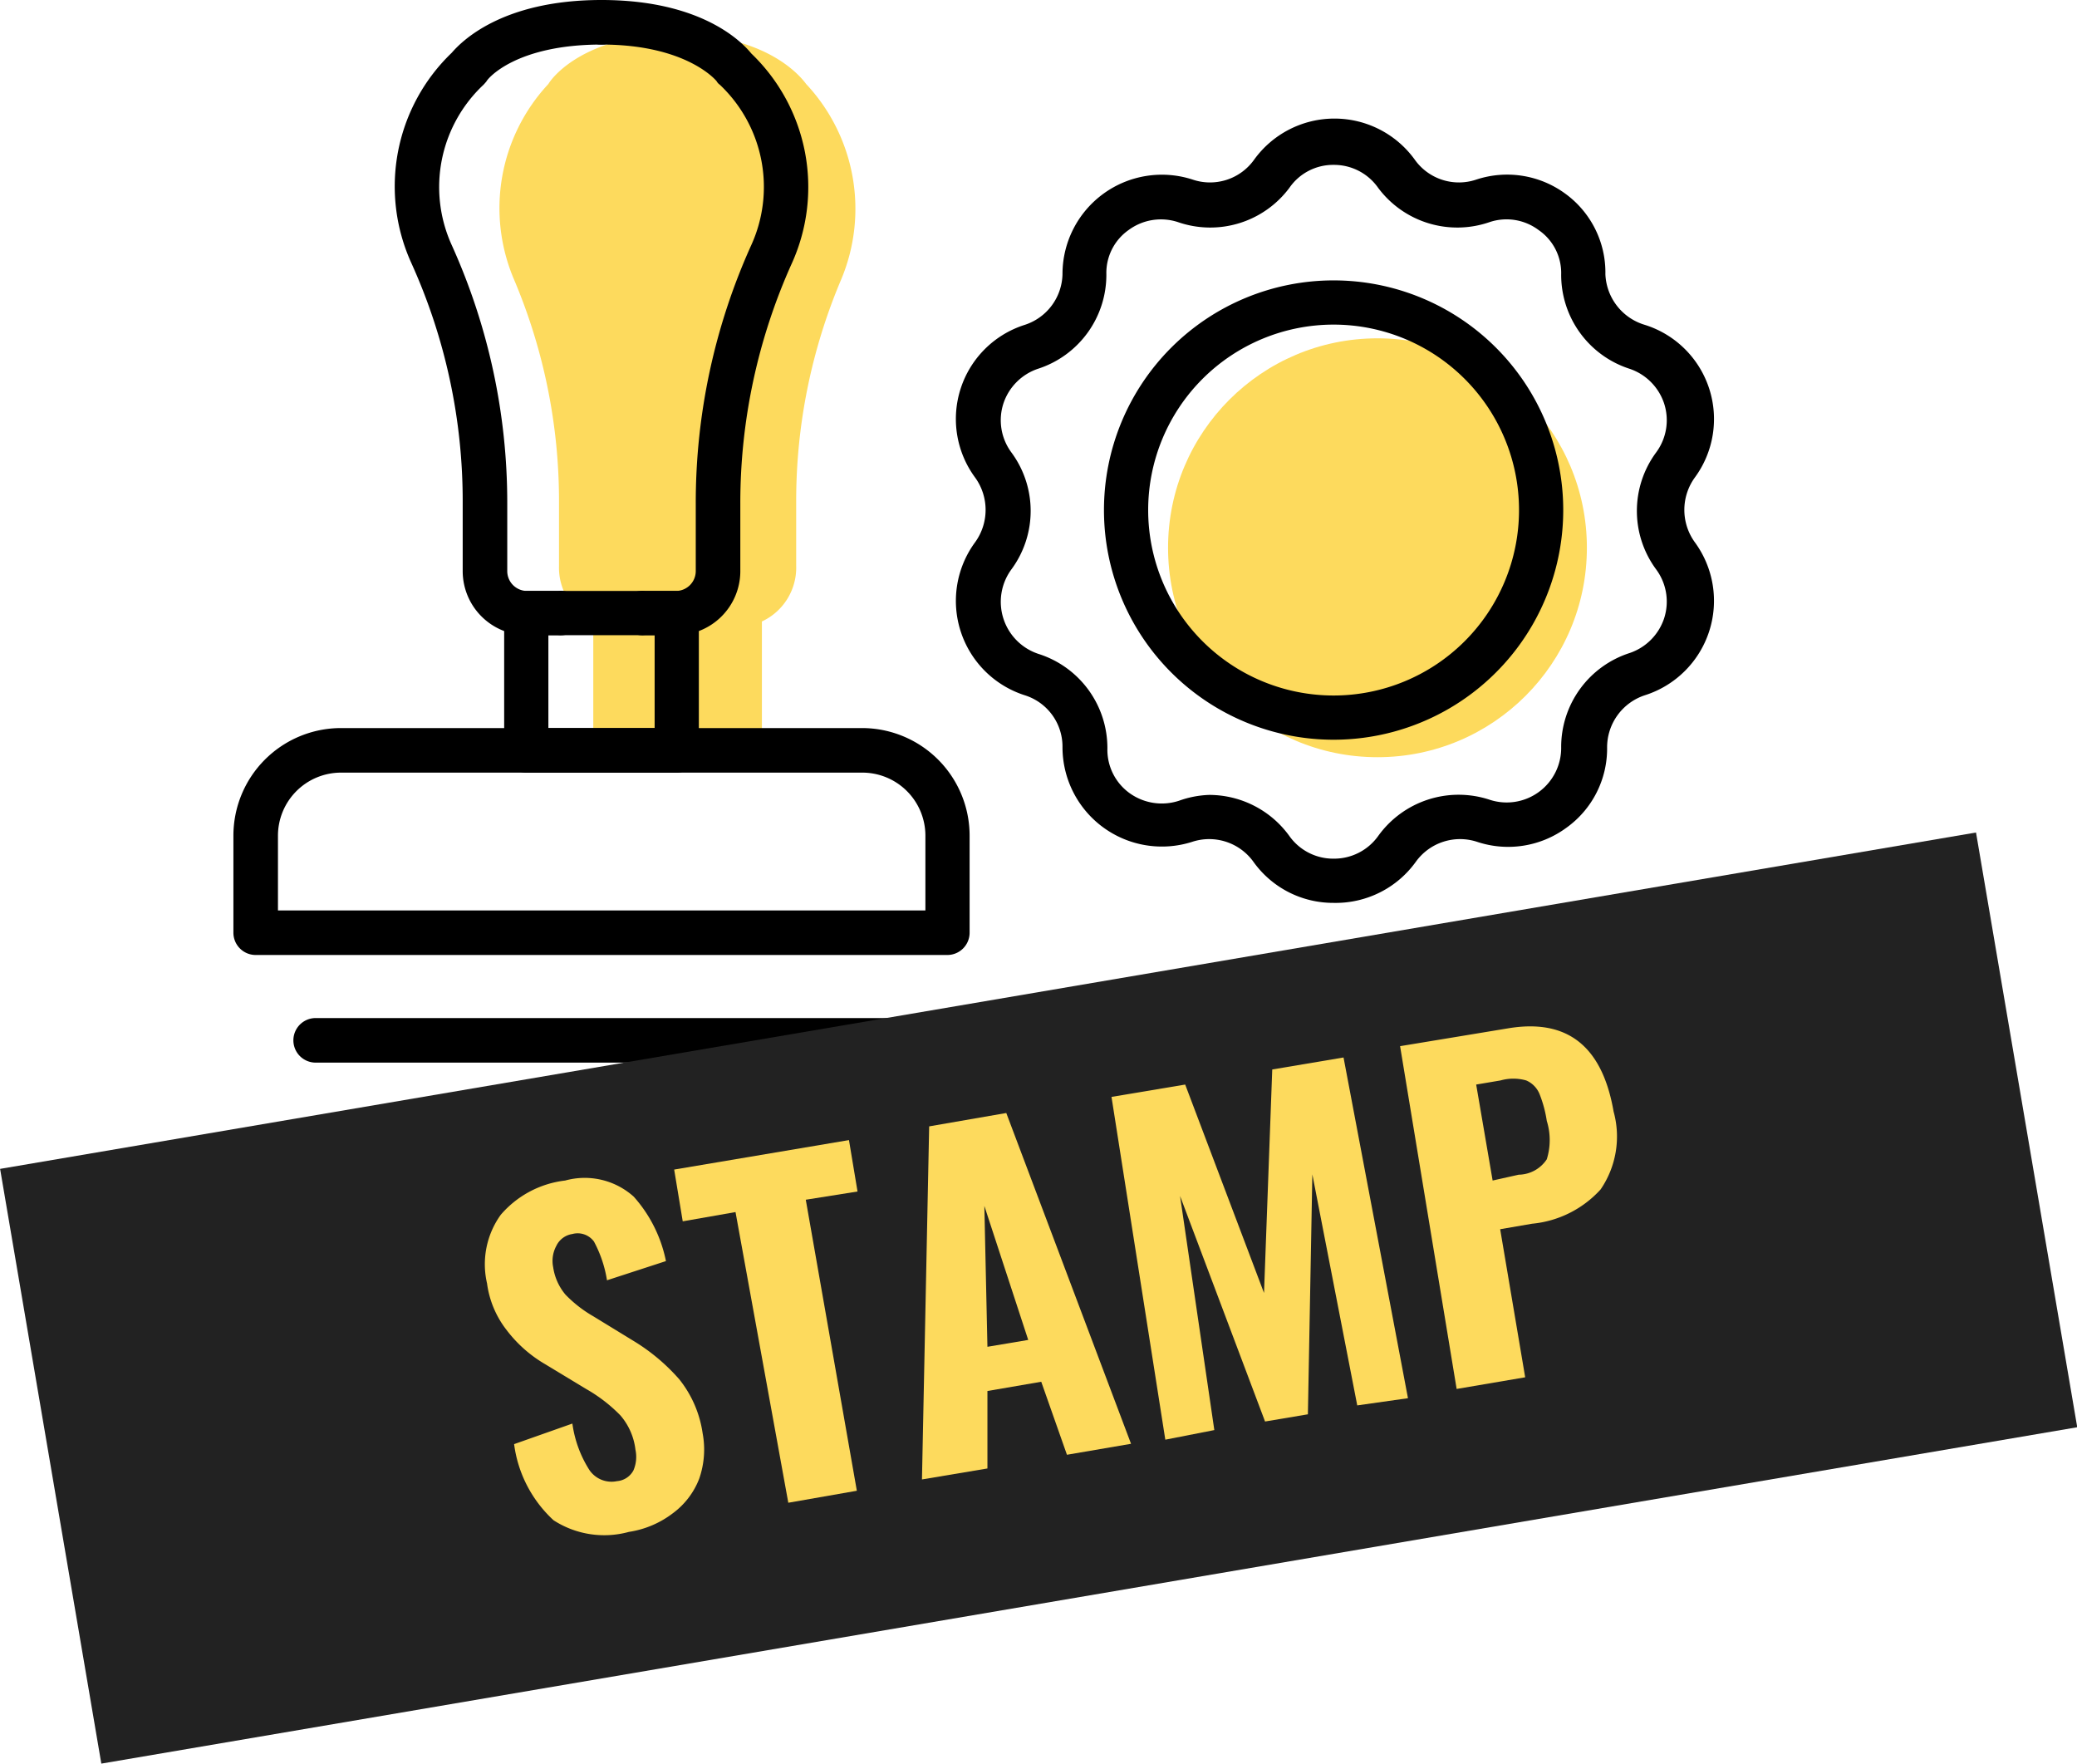
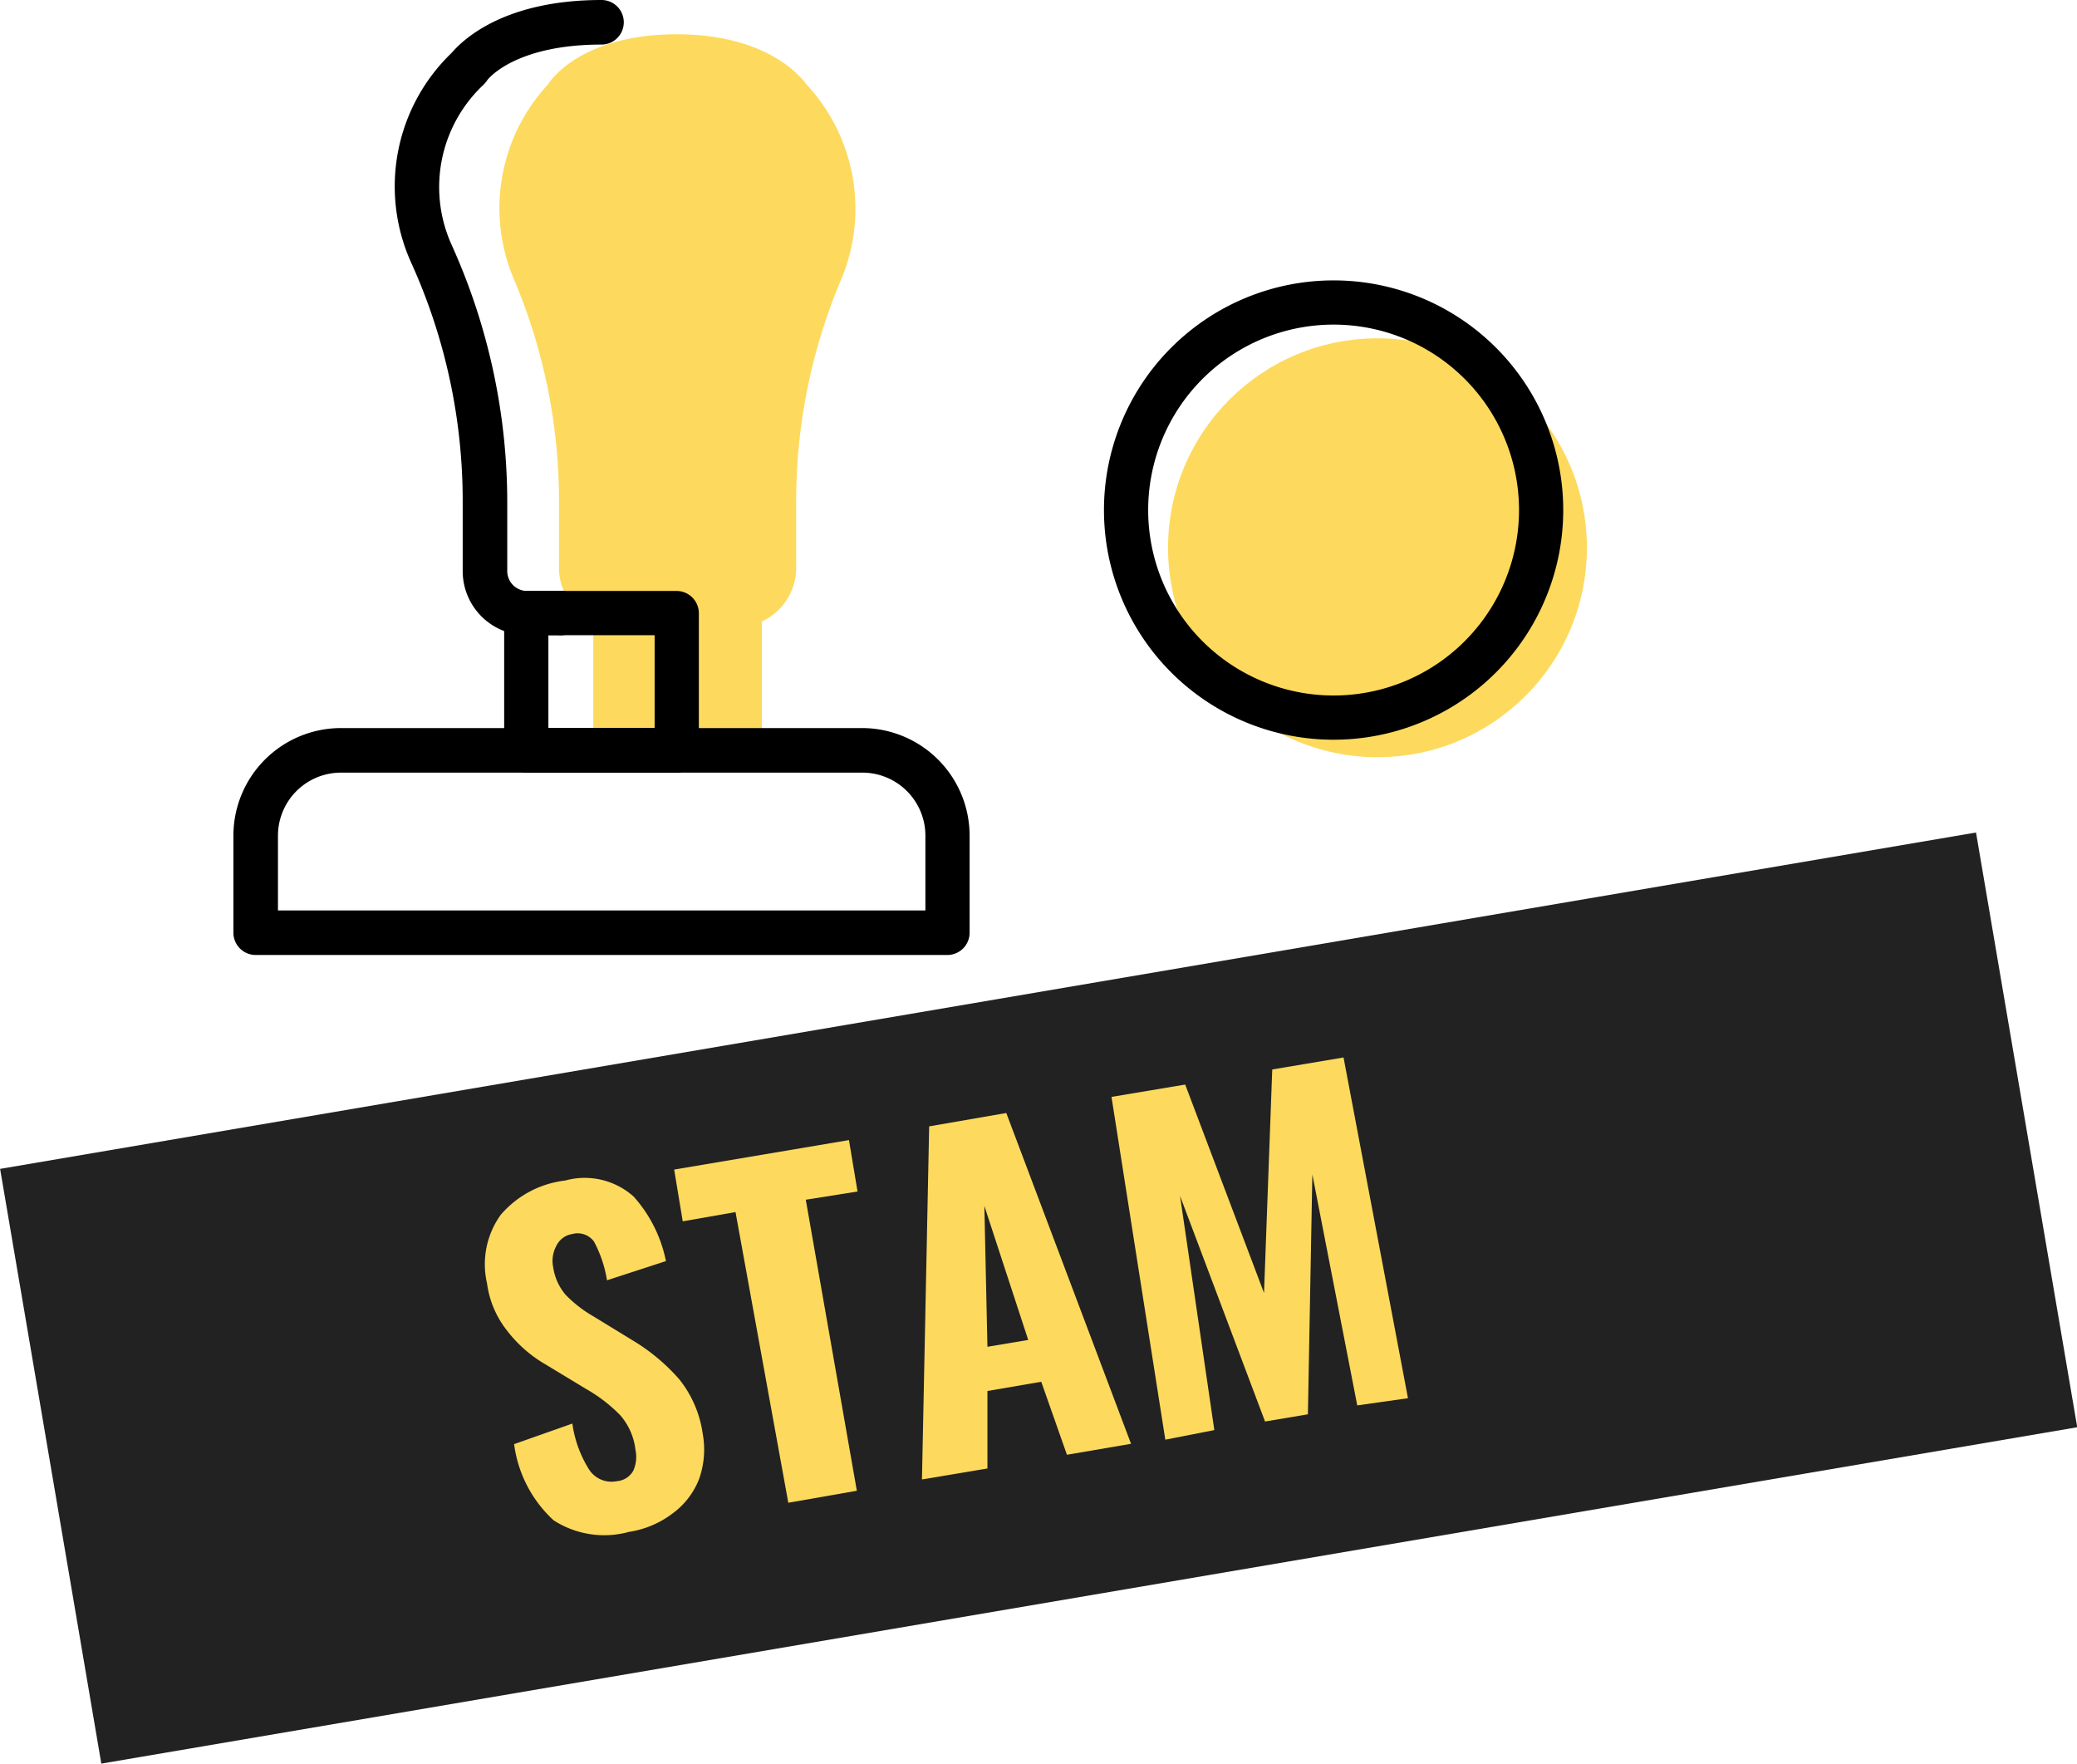
<svg xmlns="http://www.w3.org/2000/svg" width="60.6" height="51.45" viewBox="0 0 60.6 51.45">
  <defs>
    <style>
      .cls-1 {
        fill: #fdda5d;
      }

      .cls-2 {
        fill: #222;
      }
    </style>
  </defs>
  <g id="レイヤー_2" data-name="レイヤー 2">
    <g id="レイヤー_1-2" data-name="レイヤー 1">
      <g>
        <g>
          <g>
            <circle class="cls-1" cx="40.19" cy="15.98" r="6.11" />
            <g>
-               <path d="M38.91,26.34a2.86,2.86,0,0,1-2.34-1.2,1.59,1.59,0,0,0-1.79-.58A2.9,2.9,0,0,1,31,21.8a1.57,1.57,0,0,0-1.11-1.52,2.89,2.89,0,0,1-1.44-4.46,1.61,1.61,0,0,0,0-1.89,2.88,2.88,0,0,1,1.44-4.45A1.59,1.59,0,0,0,31,8a2.9,2.9,0,0,1,3.8-2.76,1.58,1.58,0,0,0,1.79-.58,2.89,2.89,0,0,1,4.69,0h0a1.58,1.58,0,0,0,1.79.58,2.87,2.87,0,0,1,2.6.41A2.84,2.84,0,0,1,46.84,8,1.61,1.61,0,0,0,48,9.48a2.88,2.88,0,0,1,1.45,4.45,1.61,1.61,0,0,0,0,1.89A2.89,2.89,0,0,1,48,20.28a1.6,1.6,0,0,0-1.11,1.52,2.84,2.84,0,0,1-1.19,2.35,2.87,2.87,0,0,1-2.6.41,1.59,1.59,0,0,0-1.79.58A2.88,2.88,0,0,1,38.91,26.34Zm-3.63-3.15a2.89,2.89,0,0,1,2.34,1.2,1.57,1.57,0,0,0,1.29.66,1.58,1.58,0,0,0,1.3-.66,2.89,2.89,0,0,1,3.25-1.06,1.59,1.59,0,0,0,2.09-1.52,2.88,2.88,0,0,1,2-2.76,1.6,1.6,0,0,0,1-1,1.58,1.58,0,0,0-.23-1.44,2.87,2.87,0,0,1,0-3.41,1.58,1.58,0,0,0,.23-1.44,1.6,1.6,0,0,0-1-1,2.88,2.88,0,0,1-2-2.76,1.52,1.52,0,0,0-.66-1.29,1.56,1.56,0,0,0-1.43-.23,2.88,2.88,0,0,1-3.25-1h0a1.57,1.57,0,0,0-1.3-.67,1.55,1.55,0,0,0-1.29.67,2.88,2.88,0,0,1-3.25,1,1.59,1.59,0,0,0-1.44.23,1.53,1.53,0,0,0-.65,1.29,2.88,2.88,0,0,1-2,2.76,1.6,1.6,0,0,0-1,1,1.58,1.58,0,0,0,.23,1.44,2.87,2.87,0,0,1,0,3.41,1.6,1.6,0,0,0,.8,2.47,2.88,2.88,0,0,1,2,2.76,1.56,1.56,0,0,0,.65,1.3,1.61,1.61,0,0,0,1.44.22A2.88,2.88,0,0,1,35.28,23.19Z" />
              <path d="M38.91,21.58a6.7,6.7,0,1,1,6.7-6.7A6.7,6.7,0,0,1,38.91,21.58Zm0-12.11a5.41,5.41,0,1,0,5.41,5.41A5.41,5.41,0,0,0,38.91,9.47Z" />
            </g>
          </g>
          <path class="cls-1" d="M23.52,2.45C23.3,2.15,22.28,1,19.74,1S16.18,2.15,16,2.45a5.31,5.31,0,0,0-1,5.71,16.54,16.54,0,0,1,1.31,6.49v1.86a1.73,1.73,0,0,0,1,1.62v3.25a.58.58,0,0,0,.56.6h3.8a.58.58,0,0,0,.56-.6V18.13a1.73,1.73,0,0,0,1-1.62V14.65a16.54,16.54,0,0,1,1.31-6.49A5.33,5.33,0,0,0,23.52,2.45Z" />
          <g>
            <g>
              <path d="M16.27,18.53h-.9a1.87,1.87,0,0,1-1.87-1.86v-2a16.82,16.82,0,0,0-1.5-7,5.4,5.4,0,0,1,1.18-6.13C13.44,1.24,14.61,0,17.55,0a.65.65,0,1,1,0,1.3c-2.51,0-3.33,1-3.36,1.08l-.08.09a4.09,4.09,0,0,0-.93,4.68,18.23,18.23,0,0,1,1.62,7.52v2a.58.58,0,0,0,.57.57h.9a.65.65,0,1,1,0,1.29Z" />
-               <path d="M19.73,18.53h-.9a.65.65,0,1,1,0-1.29h.9a.58.58,0,0,0,.57-.57v-2a18.23,18.23,0,0,1,1.62-7.52A4.1,4.1,0,0,0,21,2.47a.28.28,0,0,1-.09-.1S20.06,1.3,17.55,1.3a.65.65,0,1,1,0-1.3c2.94,0,4.11,1.24,4.37,1.56A5.4,5.4,0,0,1,23.1,7.69a17,17,0,0,0-1.5,7v2A1.87,1.87,0,0,1,19.73,18.53Z" />
            </g>
            <path d="M19.74,22.54H15.36a.65.65,0,0,1-.65-.65v-4a.65.65,0,0,1,.65-.65h4.38a.65.65,0,0,1,.65.65v4A.65.65,0,0,1,19.74,22.54ZM16,21.24H19.1V18.53H16Z" />
            <path d="M27.64,27.86H7.46a.65.65,0,0,1-.65-.65V24.38a3.14,3.14,0,0,1,3.13-3.14H25.16a3.14,3.14,0,0,1,3.13,3.14v2.83A.65.65,0,0,1,27.64,27.86ZM8.11,26.56H27V24.38a1.84,1.84,0,0,0-1.83-1.84H9.94a1.84,1.84,0,0,0-1.83,1.84Z" />
-             <path d="M25.89,31H9.21a.65.65,0,1,1,0-1.3H25.89a.65.65,0,0,1,0,1.3Z" />
          </g>
        </g>
        <g>
          <rect class="cls-2" x="1.06" y="29.07" width="58.48" height="17.6" transform="translate(-5.92 5.62) rotate(-9.66)" />
          <g>
            <path class="cls-1" d="M16.15,44.35A3.66,3.66,0,0,1,15,42.13l1.7-.6a3.37,3.37,0,0,0,.5,1.36.78.78,0,0,0,.8.32.6.6,0,0,0,.48-.31,1,1,0,0,0,.06-.61,1.86,1.86,0,0,0-.44-1,4.51,4.51,0,0,0-1-.77l-1.19-.72a3.83,3.83,0,0,1-1.13-1,2.81,2.81,0,0,1-.57-1.36,2.47,2.47,0,0,1,.4-2,2.92,2.92,0,0,1,1.88-1,2.14,2.14,0,0,1,2,.47,4,4,0,0,1,.94,1.88l-1.72.56a3.56,3.56,0,0,0-.38-1.13A.59.59,0,0,0,16.7,36a.62.62,0,0,0-.47.35.92.92,0,0,0-.09.62,1.6,1.6,0,0,0,.36.8,3.68,3.68,0,0,0,.81.63l1.16.71a5.7,5.7,0,0,1,1.35,1.13,3.26,3.26,0,0,1,.68,1.57,2.58,2.58,0,0,1-.1,1.33,2.26,2.26,0,0,1-.76,1,2.8,2.8,0,0,1-1.29.55A2.72,2.72,0,0,1,16.15,44.35Z" />
            <path class="cls-1" d="M21.46,35.36l-1.54.27-.25-1.51,5.1-.86.25,1.5L23.51,35,25,43.49l-2,.35Z" />
            <path class="cls-1" d="M27.11,32.86l2.25-.39L33,42.12l-1.87.32-.75-2.13-1.57.27v2.26l-1.91.32ZM30,39.09l-1.28-3.91.09,4.11Z" />
            <path class="cls-1" d="M32.43,32l2.15-.36,2.3,6.08.24-6.52,2.08-.35,1.88,9.94L39.6,41l-1.31-6.74-.13,7-1.25.21-2.48-6.58,1,6.83L34,42Z" />
-             <path class="cls-1" d="M40.85,30.52,44,30c1.73-.29,2.75.52,3.08,2.43a2.73,2.73,0,0,1-.38,2.27,3.09,3.09,0,0,1-2,1l-.93.16.73,4.32-2,.34Zm3.46,3.75a1,1,0,0,0,.82-.45,1.88,1.88,0,0,0,0-1.12,3.51,3.51,0,0,0-.21-.78.73.73,0,0,0-.39-.4,1.37,1.37,0,0,0-.75,0l-.71.12.48,2.8Z" />
          </g>
        </g>
      </g>
    </g>
  </g>
</svg>